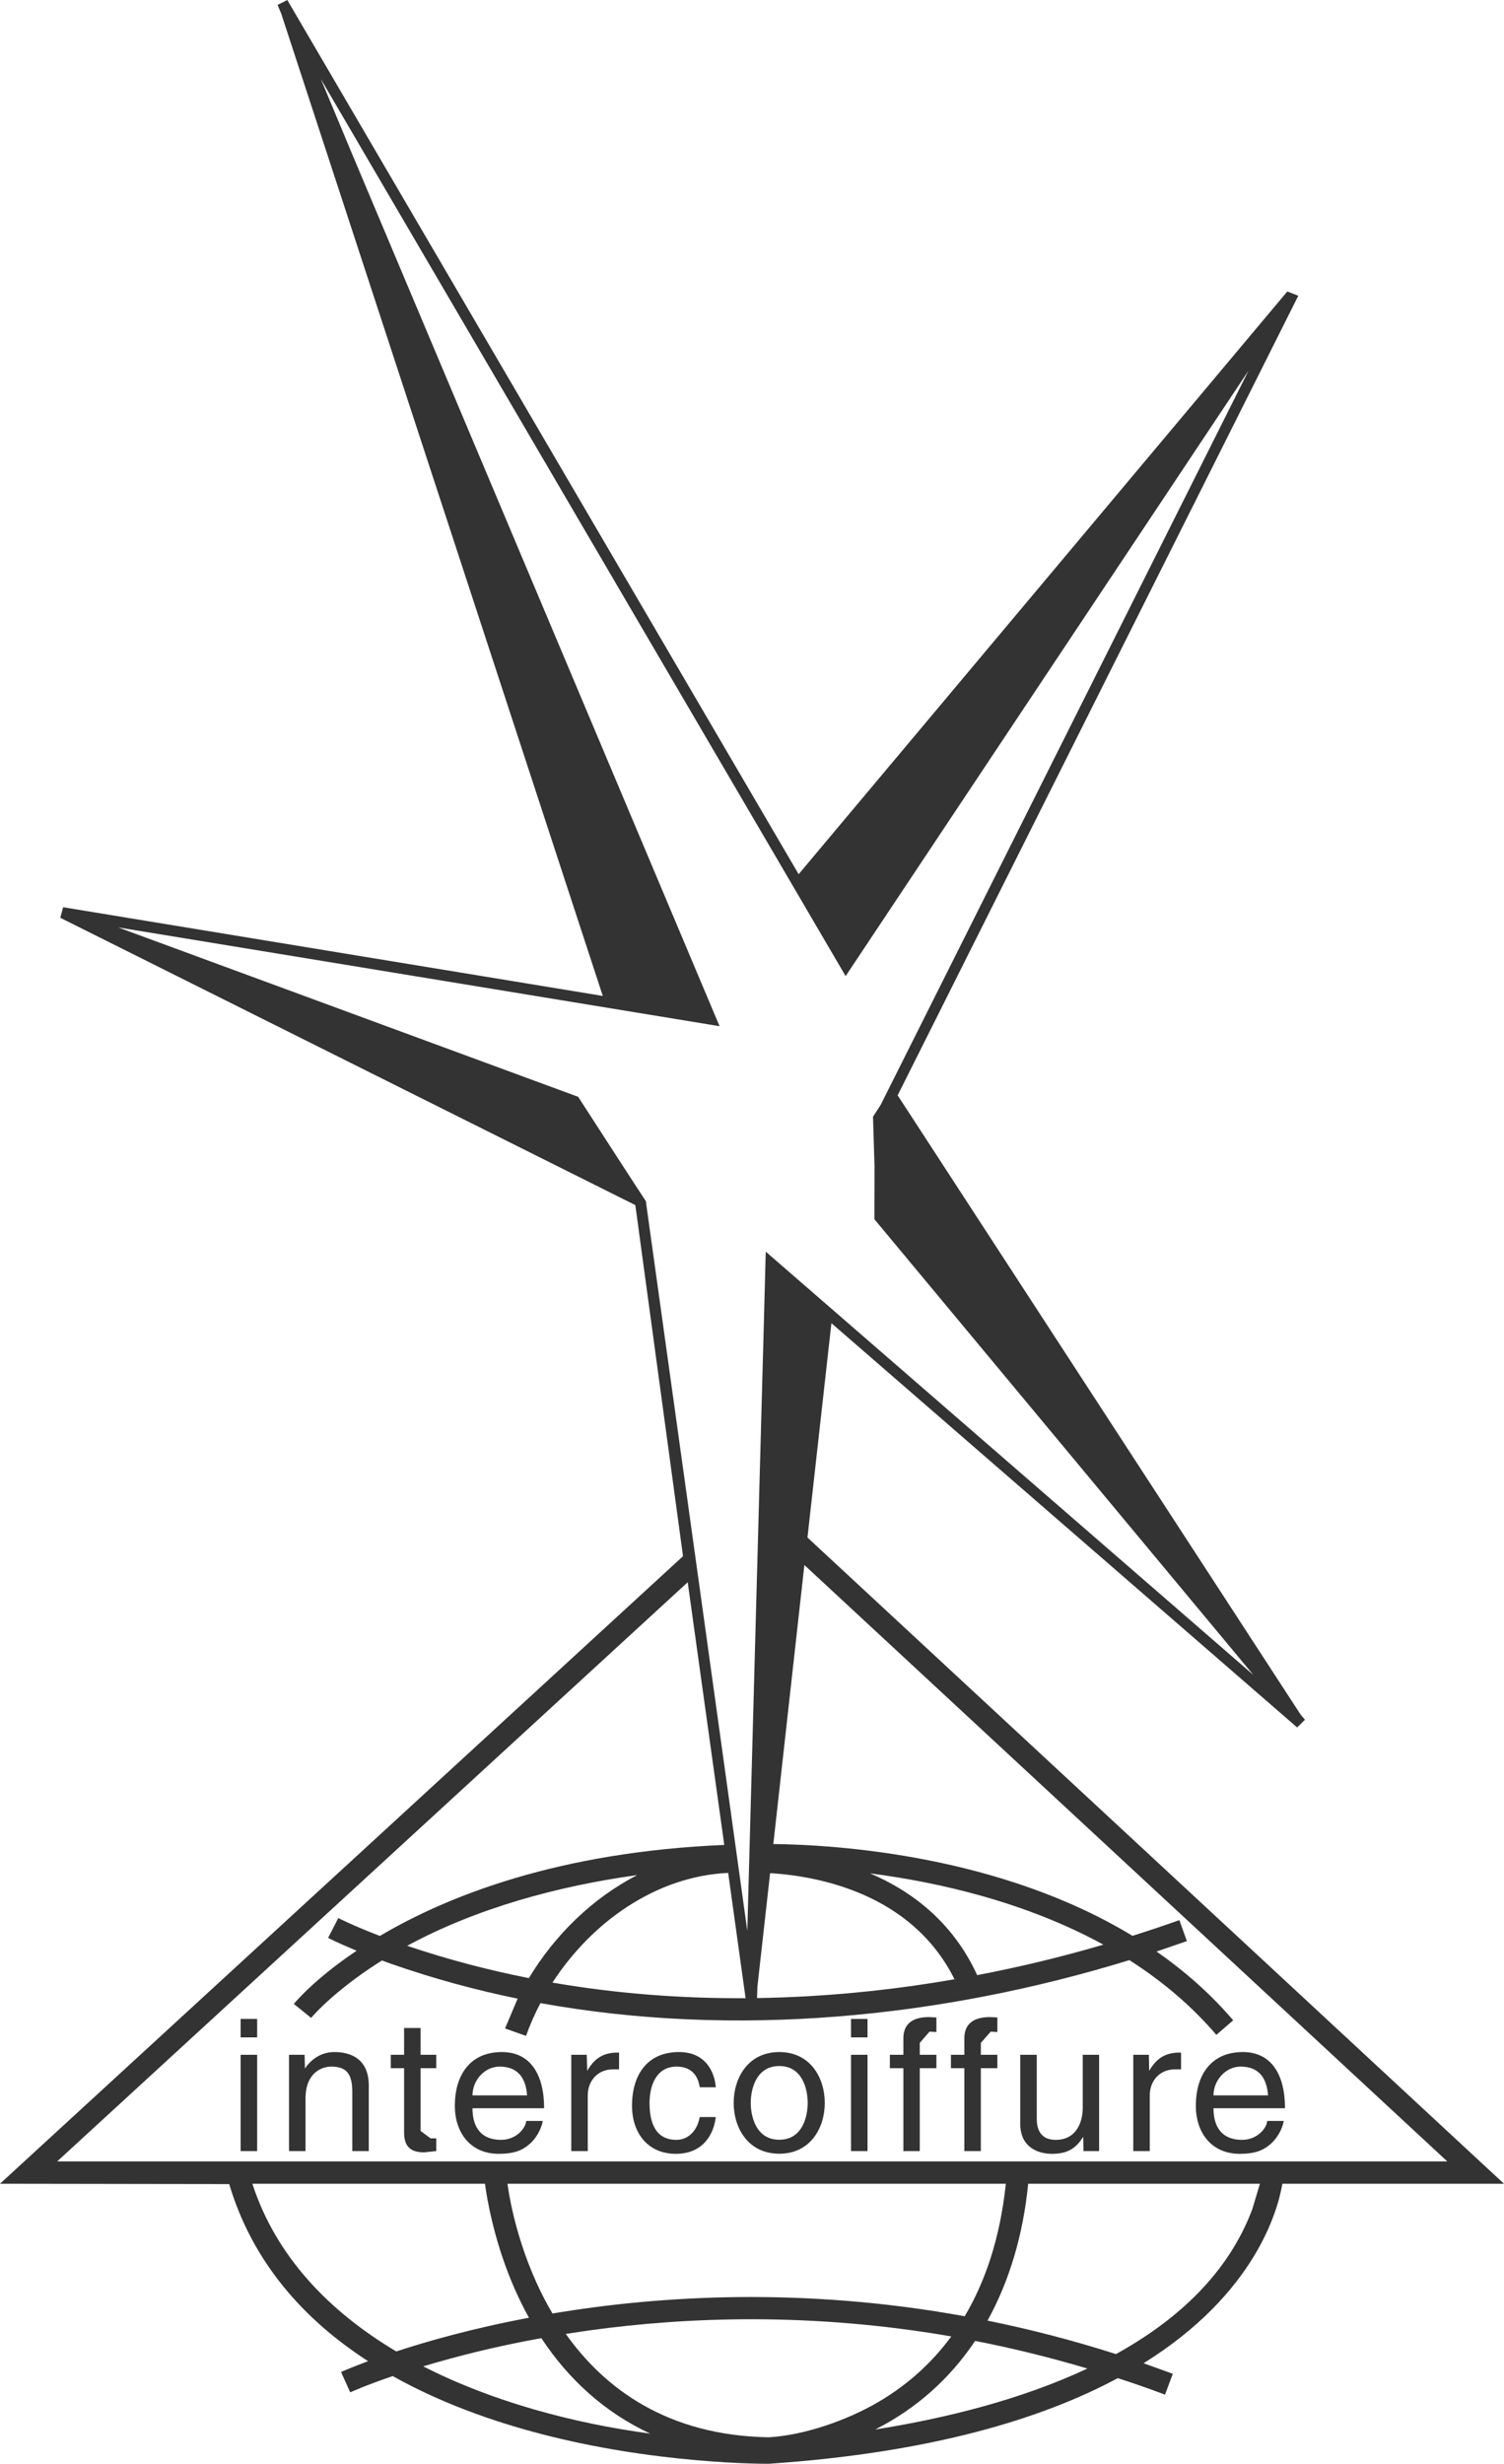
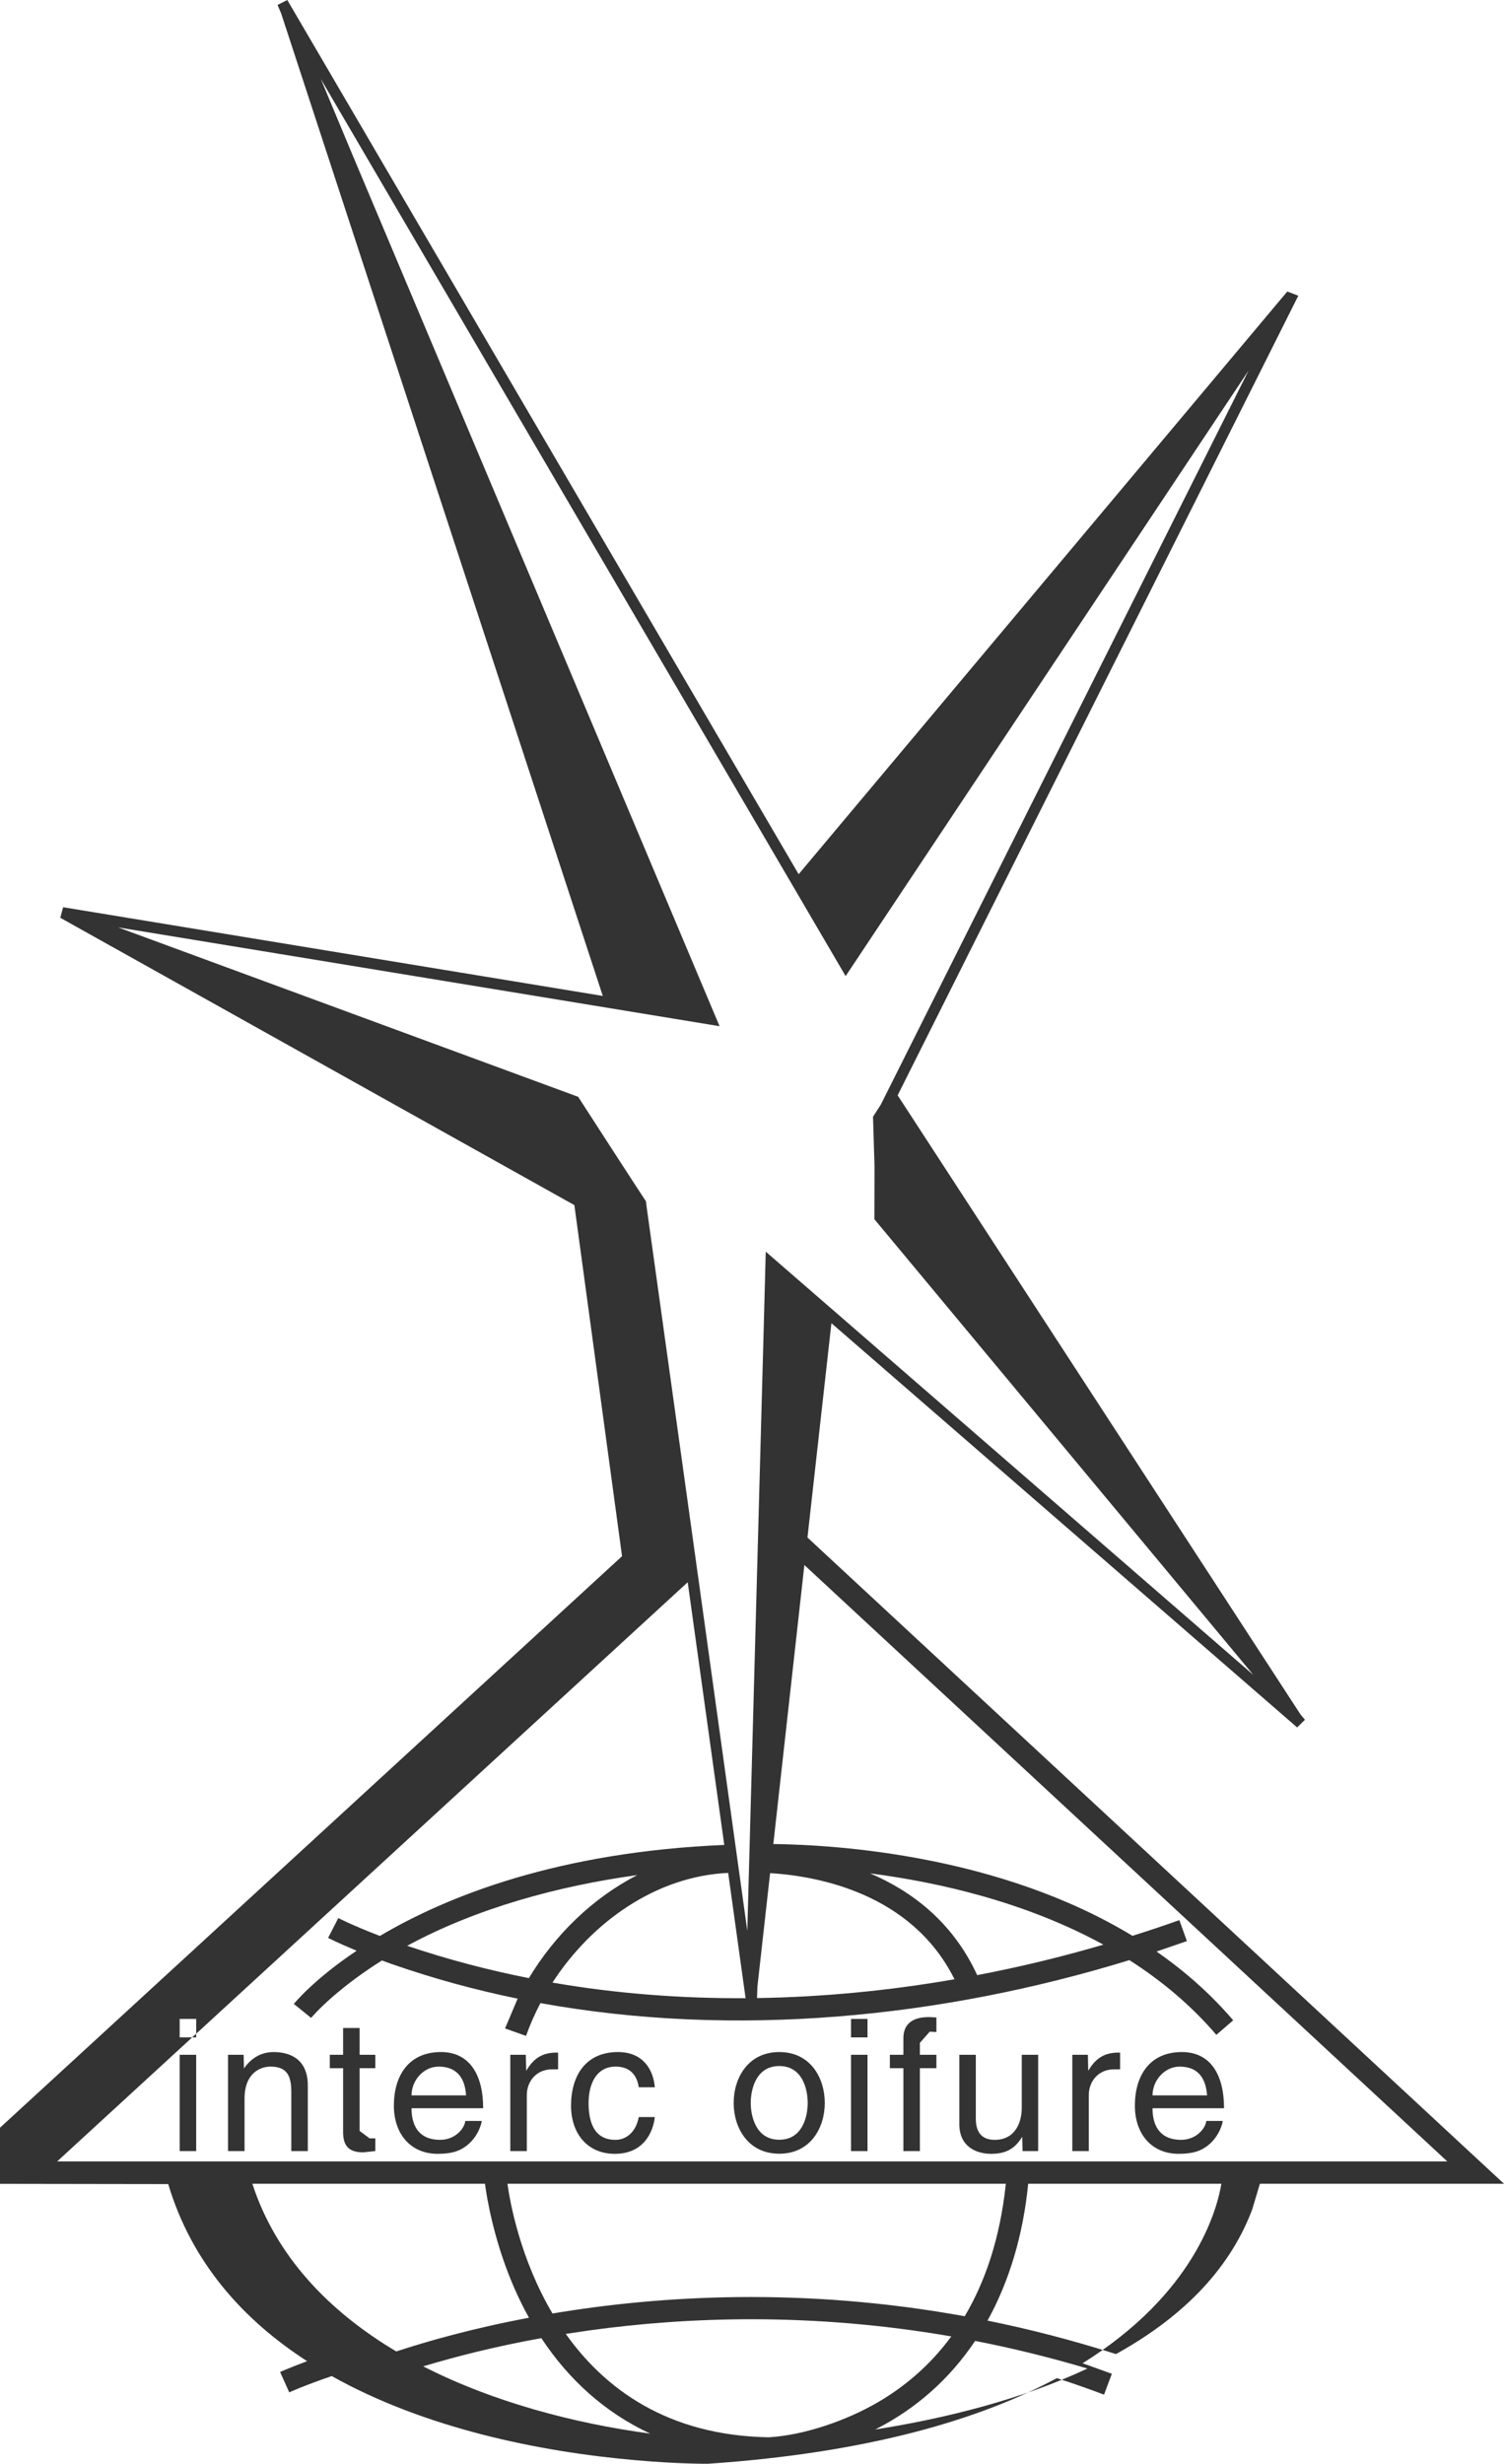
<svg xmlns="http://www.w3.org/2000/svg" viewBox="0 0 13.124 21.495" width="32.81" height="53.738">
-   <path fill="#000000" style="opacity:0.8" d="m6.402,18.347c0,.216.125.443.398.443.273,0,.397-.227.397-.443,0-.217-.124-.444-.397-.444-.273,0-.398.227-.398.444m.149,0c0-.113.043-.322.249-.322.206,0,.248.209.248.322,0,.112-.042.321-.248.321-.206,0-.249-.209-.249-.321m1.019-.42h-.144v.84h.144v-.84Zm0-.313h-.144v.161h.144v-.161Zm.601.43v-.117h-.145v-.104l.085-.098.06.003v-.127l-.066-.003c-.14,0-.222.058-.222.185v.144h-.118v.117h.118v.723h.143v-.723h.145m.532,0v-.117h-.144v-.104l.086-.098.058.003v-.127l-.065-.003c-.141,0-.223.058-.223.185v.144h-.117v.117h.117v.723h.144v-.723h.144m.888.723v-.84h-.143v.463c0,.122-.054.279-.236.279-.093,0-.165-.046-.165-.184v-.558h-.144v.604c0,.201.152.26.278.26.137,0,.211-.051.271-.149l.003.125h.136m.442-.488c0-.122.085-.225.219-.225h.054v-.146c-.146-.005-.221.061-.278.159l-.003-.14h-.136v.84h.144v-.488m-3.787-.069c-.012-.146-.097-.307-.321-.307-.283,0-.41.207-.41.468,0,.242.142.42.382.42.251,0,.334-.188.349-.321h-.14c-.024.129-.107.199-.204.199-.198,0-.234-.178-.234-.322,0-.15.058-.317.236-.317.12,0,.185.068.202.18h.14m-1.117.069c0-.122.085-.225.219-.225h.054v-.146c-.146-.005-.221.061-.278.159l-.004-.14h-.135v.84h.144v-.488m-1.006.002c0-.13.104-.251.237-.251.175,0,.231.121.239.251h-.476m.469.223c-.005.062-.085.165-.22.165-.166,0-.249-.101-.249-.276h.625c0-.297-.122-.49-.368-.49-.283,0-.411.207-.411.468,0,.242.142.42.383.42.137,0,.193-.032.232-.057.108-.071.147-.19.152-.23h-.144m-.785-.46v-.117h-.137v-.234h-.144v.234h-.116v.117h.116v.555c0,.101.031.179.174.179l.107-.011v-.111h-.05l-.087-.065v-.547h.137m-.589.151c0-.239-.166-.292-.299-.292-.147,0-.227.098-.258.143l-.003-.119h-.136v.84h.144v-.458c0-.228.144-.279.225-.279.141,0,.183.074.183.22v.517h.144v-.572m-.974-.581h-.144v.161h.144v-.161Zm0,.313h-.144v.84h.144v-.84Zm8.814.577c-.005.062-.085.165-.22.165-.166,0-.249-.101-.249-.276h.624c0-.297-.121-.49-.368-.49-.282,0-.41.207-.41.468,0,.242.142.42.383.42.137,0,.193-.032.232-.057.108-.071.147-.19.152-.23h-.144m-.469-.223c0-.13.105-.251.237-.251.175,0,.23.121.239.251h-.476m.601.771c-.039.232-.236.959-1.211,1.566l.255.092-.068.182c-.138-.052-.275-.1-.412-.144-.663.356-1.632.651-3.043.747,0,0-.25.003-.632-.031-.85-.074-1.844-.281-2.652-.734-.24.082-.371.142-.371.142l-.08-.178c.002,0,.083-.037.236-.094-.562-.363-1.008-.863-1.212-1.545l-2-.003,5.96-5.475-.416-3.063L.526,8.007l.025-.092,4.709.774L2.454.119l-.032-.076.085-.043,4.462,7.627,4.264-5.084.096.037-3.496,6.976,3.515,5.401.039.047-.068.067-4.064-3.527-.209,1.87,6.078,5.638h-1.934m-5.104-5.338l.435,3.131.143-5.247.018-.678,4.255,3.693-3.307-3.976.001-.466-.013-.428.067-.104,3.21-6.406-3.516,5.283L2.8.69l.28.671,3.199,7.592-5.248-.862,4.014,1.478c.587.909.591.91.591.91l.01.075.44,3.16m-.085.09L.499,18.857h12.13l-5.61-5.203-.271,2.434c.568.007,1.981.101,3.134.801.138-.043.274-.089.409-.137l.066.183-.265.091c.242.168.469.366.669.6l-.147.127c-.223-.261-.482-.475-.759-.652-1.642.505-3.441.682-5.139.375-.049.093-.091.188-.126.286l-.183-.065.11-.26c-.373-.076-.74-.177-1.099-.302l-.085-.031c-.152.095-.296.201-.43.316-.128.112-.188.185-.188.185l-.151-.122c.006-.007.173-.213.548-.464-.164-.068-.249-.112-.249-.112l.089-.173s.126.065.363.156c.59-.349,1.558-.733,3.005-.794l-.319-2.292m-1.064,6.558c.334.471.881.887,1.771.902.314-.018.687-.15.953-.306.22-.128.447-.311.64-.574-1.212-.21-2.297-.172-3.162-.052l-.202.03m4.035-1.31c-.044.445-.164.849-.355,1.194.364.074.739.17,1.121.292.539-.298.979-.705,1.189-1.262l.067-.224h-2.022m-.463,1.371c-.218.326-.51.59-.872.773.606-.096,1.271-.259,1.852-.532-.334-.099-.661-.179-.98-.241m-2.835.809c-.396-.184-.712-.472-.95-.833-.413.074-.761.165-1.031.246.607.31,1.312.497,1.981.587m-1.058-1.011c-.139-.25-.245-.528-.318-.826-.04-.163-.059-.287-.066-.343h-2.03c.208.638.673,1.116,1.256,1.463.28-.092.673-.203,1.158-.294m-.188-1.169c.022.158.109.651.393,1.132.943-.158,2.188-.232,3.597.024.175-.295.308-.672.359-1.156h-4.349m5.2-2.086c-.679-.372-1.435-.544-2.036-.622.359.153.72.42.935.888.372-.071.74-.16,1.101-.266m-3.022.466c.577-.009,1.155-.065,1.723-.164-.375-.753-1.199-.901-1.609-.926l-.111.992-.003.098m-.252-1.092c-.632.029-1.193.432-1.533.957.554.096,1.119.139,1.685.136l-.152-1.093m-.793.019c-.688.095-1.399.287-2.008.617.347.117.702.211,1.062.282.226-.376.556-.699.946-.899" />
+   <path fill="#000000" style="opacity:0.8" d="m6.402,18.347c0,.216.125.443.398.443.273,0,.397-.227.397-.443,0-.217-.124-.444-.397-.444-.273,0-.398.227-.398.444m.149,0c0-.113.043-.322.249-.322.206,0,.248.209.248.322,0,.112-.042.321-.248.321-.206,0-.249-.209-.249-.321m1.019-.42h-.144v.84h.144v-.84Zm0-.313h-.144v.161h.144v-.161Zm.601.43v-.117h-.145v-.104l.085-.098.06.003v-.127l-.066-.003c-.14,0-.222.058-.222.185v.144h-.118v.117h.118v.723h.143v-.723h.145v-.117h-.144v-.104l.086-.098.058.003v-.127l-.065-.003c-.141,0-.223.058-.223.185v.144h-.117v.117h.117v.723h.144v-.723h.144m.888.723v-.84h-.143v.463c0,.122-.054.279-.236.279-.093,0-.165-.046-.165-.184v-.558h-.144v.604c0,.201.152.26.278.26.137,0,.211-.051.271-.149l.003.125h.136m.442-.488c0-.122.085-.225.219-.225h.054v-.146c-.146-.005-.221.061-.278.159l-.003-.14h-.136v.84h.144v-.488m-3.787-.069c-.012-.146-.097-.307-.321-.307-.283,0-.41.207-.41.468,0,.242.142.42.382.42.251,0,.334-.188.349-.321h-.14c-.024.129-.107.199-.204.199-.198,0-.234-.178-.234-.322,0-.15.058-.317.236-.317.12,0,.185.068.202.18h.14m-1.117.069c0-.122.085-.225.219-.225h.054v-.146c-.146-.005-.221.061-.278.159l-.004-.14h-.135v.84h.144v-.488m-1.006.002c0-.13.104-.251.237-.251.175,0,.231.121.239.251h-.476m.469.223c-.005.062-.085.165-.22.165-.166,0-.249-.101-.249-.276h.625c0-.297-.122-.49-.368-.49-.283,0-.411.207-.411.468,0,.242.142.42.383.42.137,0,.193-.032.232-.057.108-.071.147-.19.152-.23h-.144m-.785-.46v-.117h-.137v-.234h-.144v.234h-.116v.117h.116v.555c0,.101.031.179.174.179l.107-.011v-.111h-.05l-.087-.065v-.547h.137m-.589.151c0-.239-.166-.292-.299-.292-.147,0-.227.098-.258.143l-.003-.119h-.136v.84h.144v-.458c0-.228.144-.279.225-.279.141,0,.183.074.183.22v.517h.144v-.572m-.974-.581h-.144v.161h.144v-.161Zm0,.313h-.144v.84h.144v-.84Zm8.814.577c-.005.062-.085.165-.22.165-.166,0-.249-.101-.249-.276h.624c0-.297-.121-.49-.368-.49-.282,0-.41.207-.41.468,0,.242.142.42.383.42.137,0,.193-.032.232-.057.108-.071.147-.19.152-.23h-.144m-.469-.223c0-.13.105-.251.237-.251.175,0,.23.121.239.251h-.476m.601.771c-.039.232-.236.959-1.211,1.566l.255.092-.068.182c-.138-.052-.275-.1-.412-.144-.663.356-1.632.651-3.043.747,0,0-.25.003-.632-.031-.85-.074-1.844-.281-2.652-.734-.24.082-.371.142-.371.142l-.08-.178c.002,0,.083-.037.236-.094-.562-.363-1.008-.863-1.212-1.545l-2-.003,5.96-5.475-.416-3.063L.526,8.007l.025-.092,4.709.774L2.454.119l-.032-.076.085-.043,4.462,7.627,4.264-5.084.096.037-3.496,6.976,3.515,5.401.039.047-.068.067-4.064-3.527-.209,1.87,6.078,5.638h-1.934m-5.104-5.338l.435,3.131.143-5.247.018-.678,4.255,3.693-3.307-3.976.001-.466-.013-.428.067-.104,3.21-6.406-3.516,5.283L2.8.69l.28.671,3.199,7.592-5.248-.862,4.014,1.478c.587.909.591.91.591.91l.01.075.44,3.16m-.085.09L.499,18.857h12.13l-5.61-5.203-.271,2.434c.568.007,1.981.101,3.134.801.138-.043.274-.089.409-.137l.066.183-.265.091c.242.168.469.366.669.6l-.147.127c-.223-.261-.482-.475-.759-.652-1.642.505-3.441.682-5.139.375-.049.093-.091.188-.126.286l-.183-.065.11-.26c-.373-.076-.74-.177-1.099-.302l-.085-.031c-.152.095-.296.201-.43.316-.128.112-.188.185-.188.185l-.151-.122c.006-.007.173-.213.548-.464-.164-.068-.249-.112-.249-.112l.089-.173s.126.065.363.156c.59-.349,1.558-.733,3.005-.794l-.319-2.292m-1.064,6.558c.334.471.881.887,1.771.902.314-.018.687-.15.953-.306.22-.128.447-.311.64-.574-1.212-.21-2.297-.172-3.162-.052l-.202.03m4.035-1.31c-.044.445-.164.849-.355,1.194.364.074.739.17,1.121.292.539-.298.979-.705,1.189-1.262l.067-.224h-2.022m-.463,1.371c-.218.326-.51.59-.872.773.606-.096,1.271-.259,1.852-.532-.334-.099-.661-.179-.98-.241m-2.835.809c-.396-.184-.712-.472-.95-.833-.413.074-.761.165-1.031.246.607.31,1.312.497,1.981.587m-1.058-1.011c-.139-.25-.245-.528-.318-.826-.04-.163-.059-.287-.066-.343h-2.03c.208.638.673,1.116,1.256,1.463.28-.092.673-.203,1.158-.294m-.188-1.169c.022.158.109.651.393,1.132.943-.158,2.188-.232,3.597.024.175-.295.308-.672.359-1.156h-4.349m5.2-2.086c-.679-.372-1.435-.544-2.036-.622.359.153.72.42.935.888.372-.071.74-.16,1.101-.266m-3.022.466c.577-.009,1.155-.065,1.723-.164-.375-.753-1.199-.901-1.609-.926l-.111.992-.003.098m-.252-1.092c-.632.029-1.193.432-1.533.957.554.096,1.119.139,1.685.136l-.152-1.093m-.793.019c-.688.095-1.399.287-2.008.617.347.117.702.211,1.062.282.226-.376.556-.699.946-.899" />
</svg>